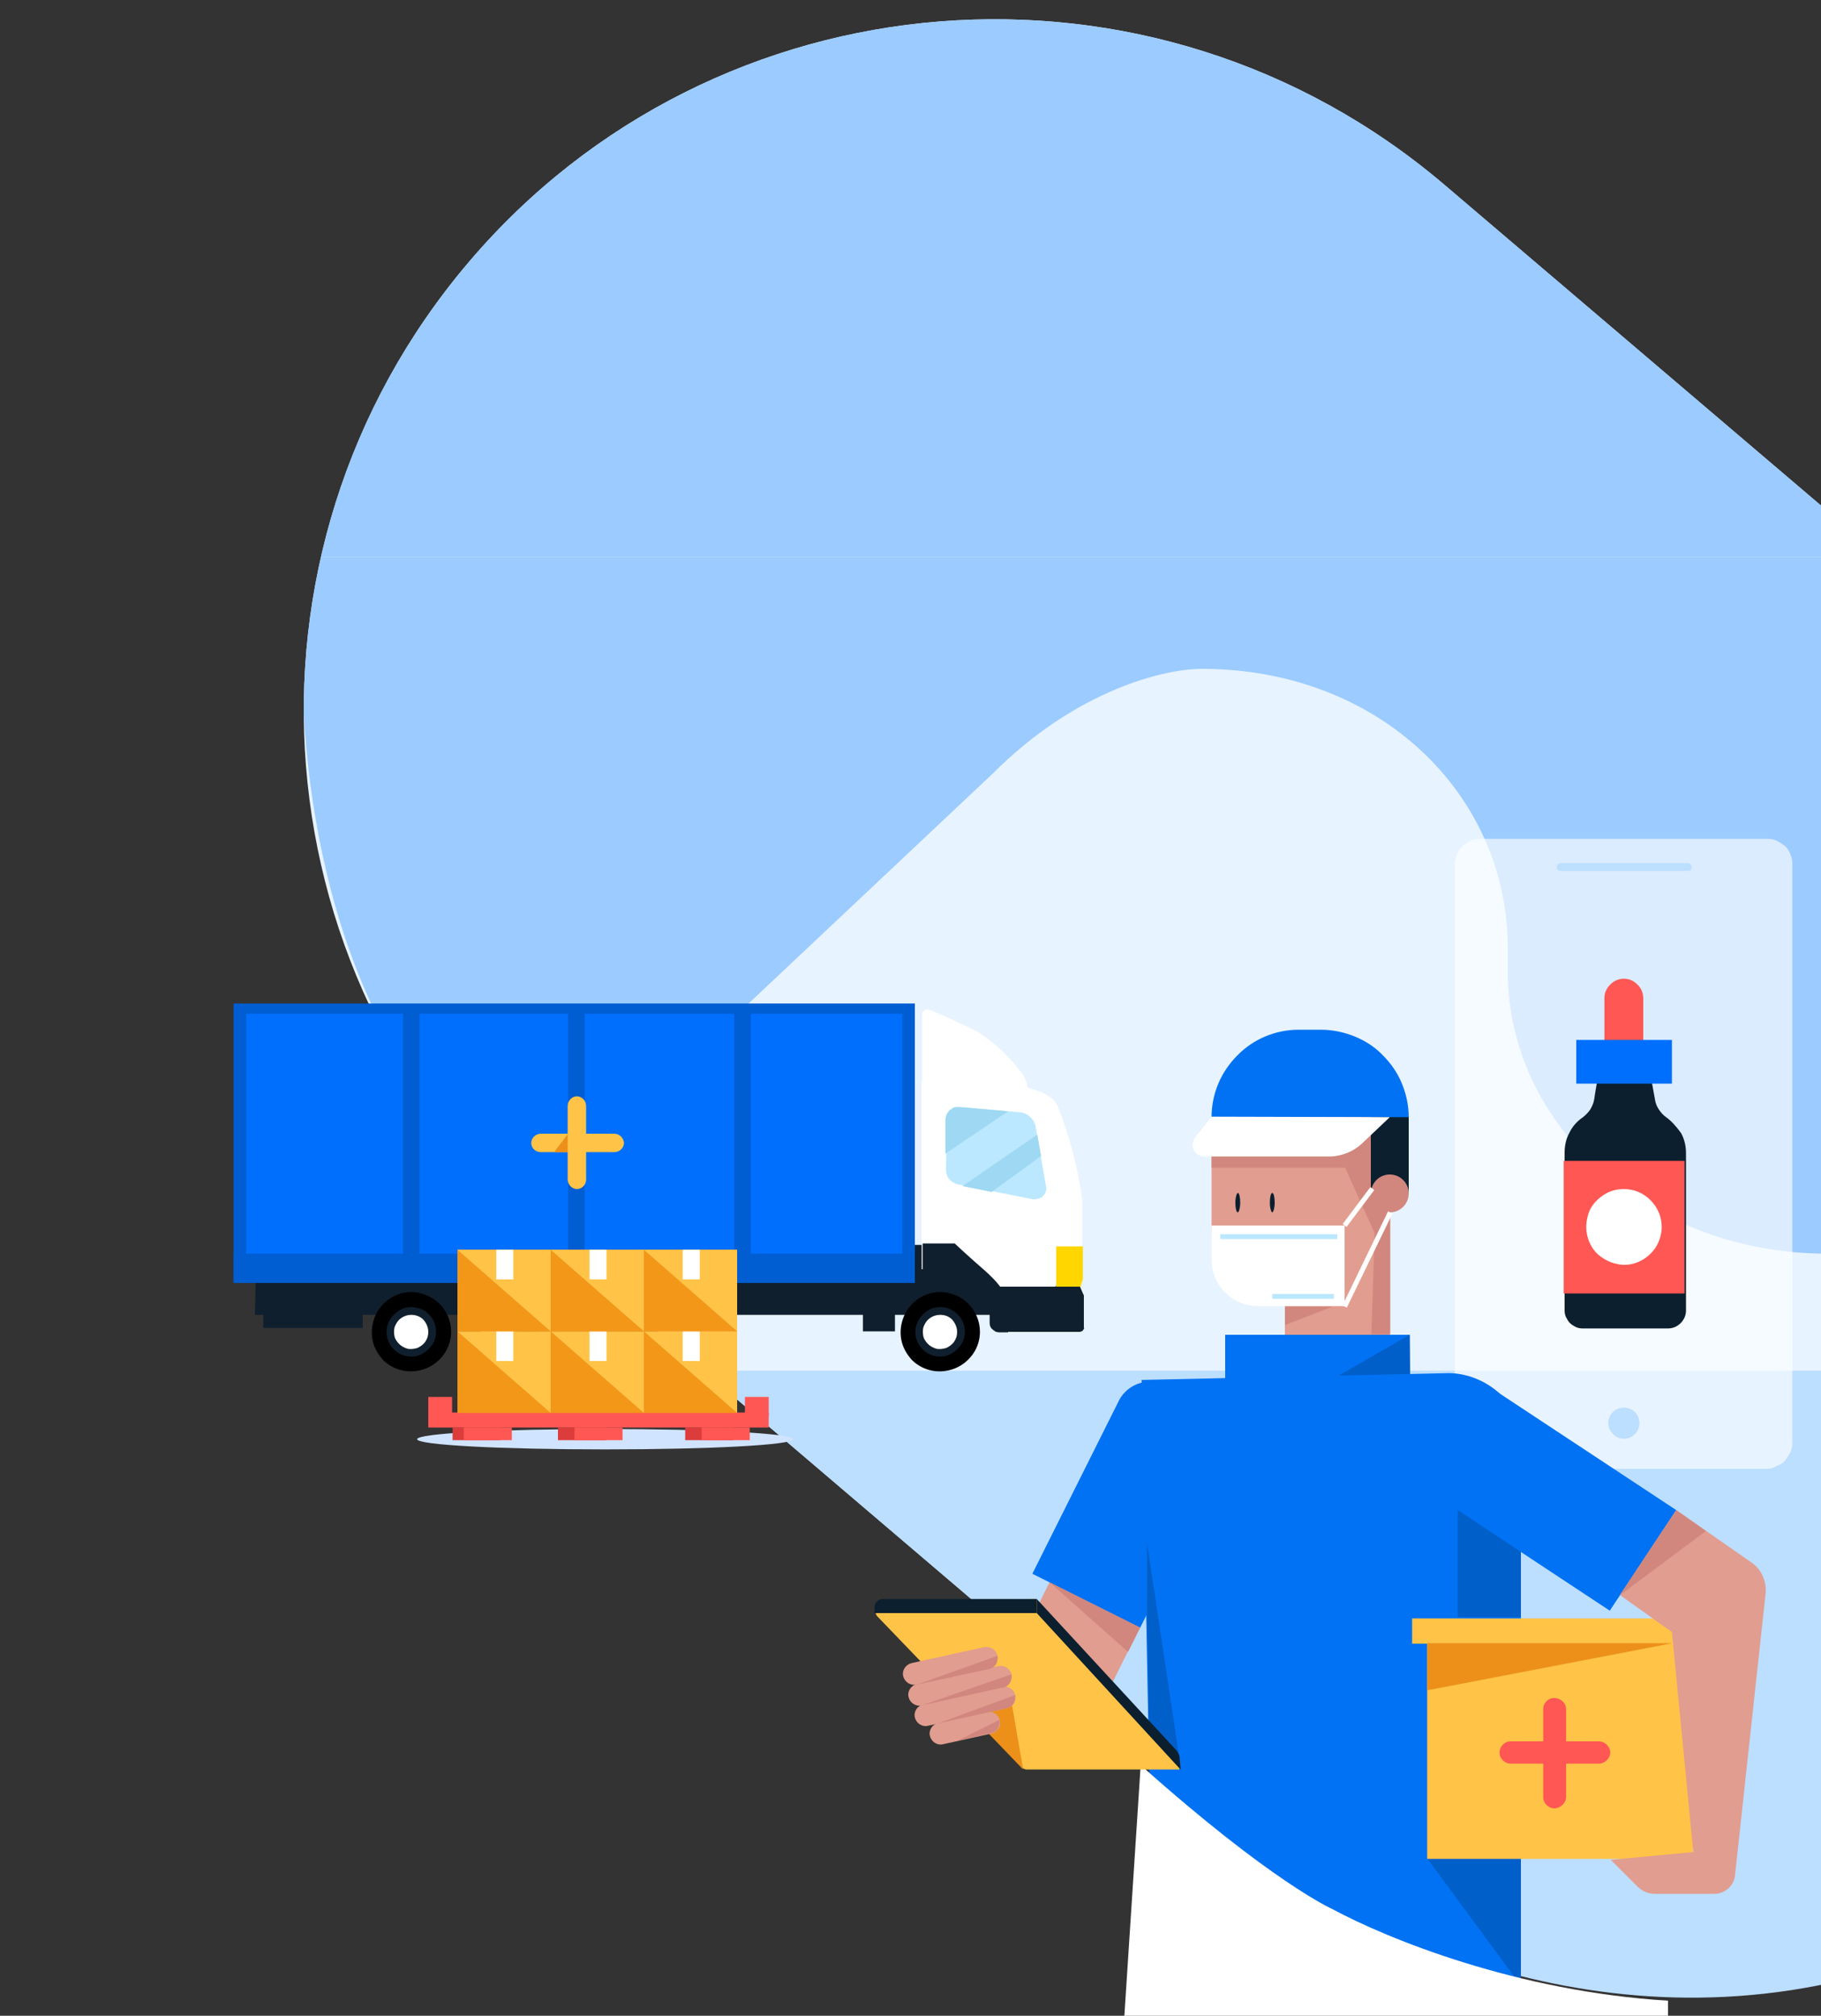
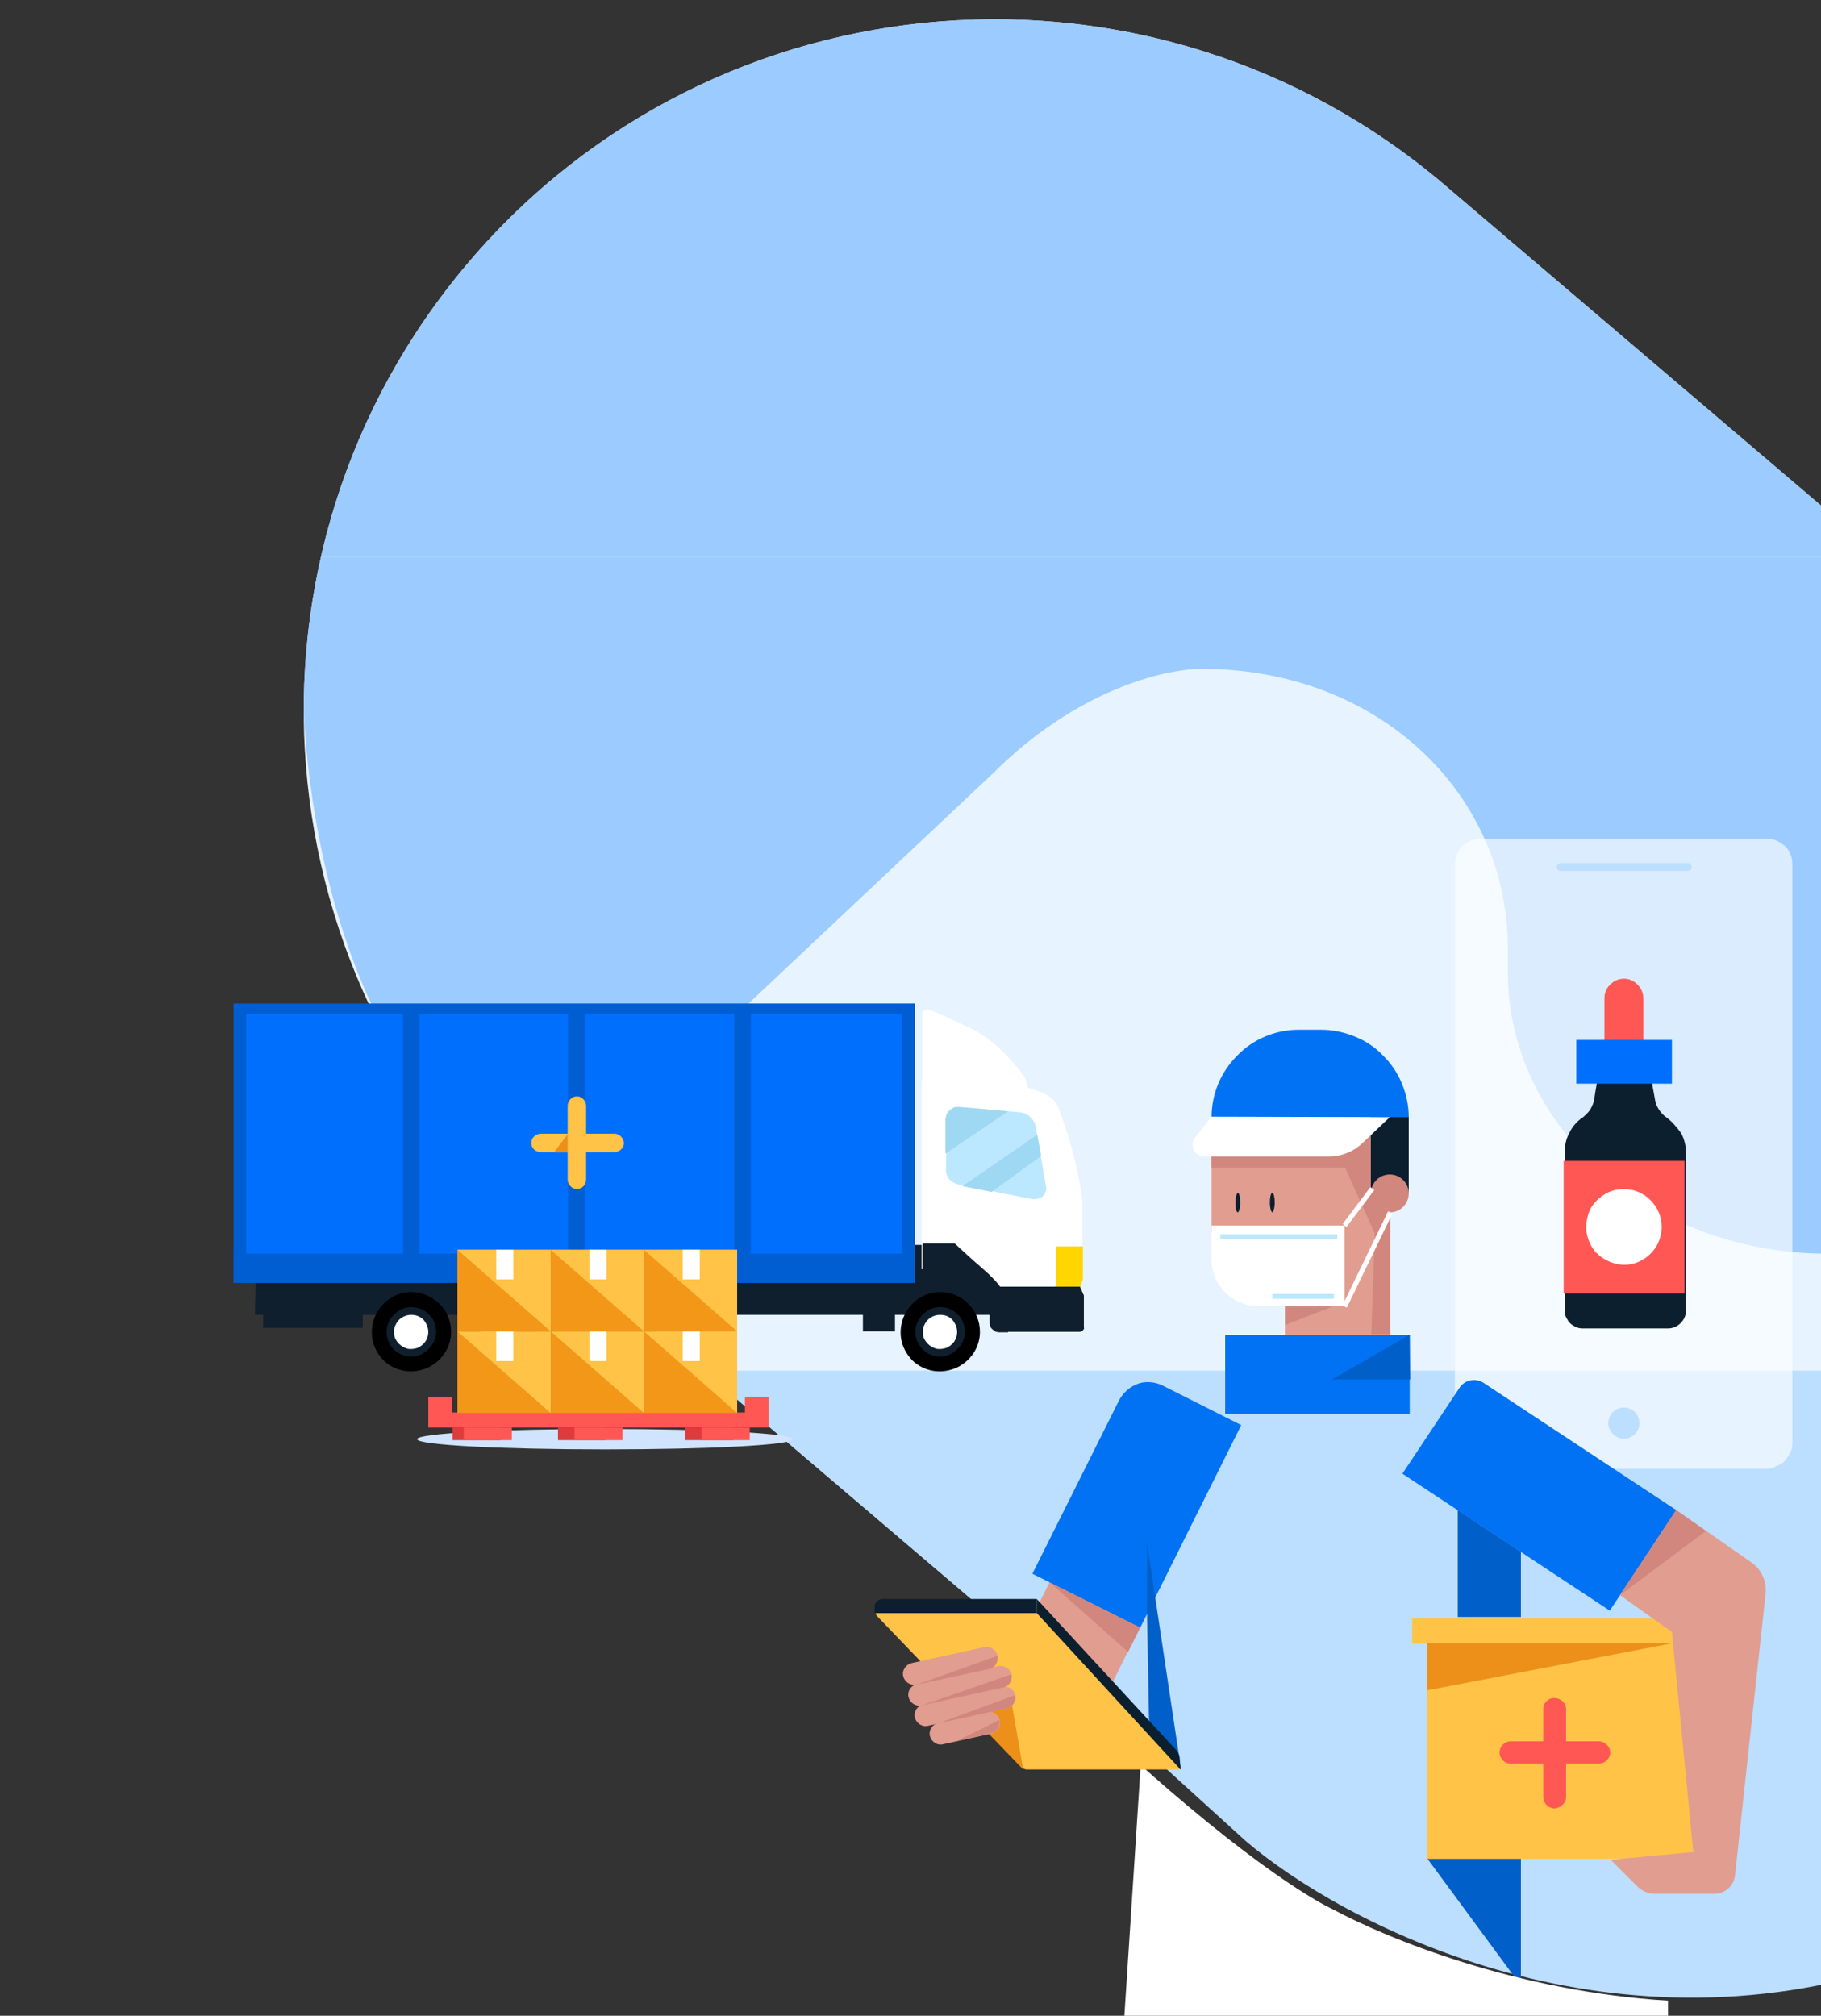
<svg xmlns="http://www.w3.org/2000/svg" enable-background="new 0 0 375 415" viewBox="0 0 375 415">
  <rect x="0" y="0" width="375" height="415" fill="#333333" stroke="none" />
  <clipPath id="a">
    <path d="m0 0h375v415h-375z" />
  </clipPath>
  <clipPath id="b">
    <path d="m457 360.9c-51 59.9-140.9 67.1-200.8 16.2l-143.5-122.3c-60-51-67.1-140.9-16.2-200.8s140.9-67 200.9-16l143.5 122.2c59.9 51 67.1 140.8 16.1 200.7z" />
  </clipPath>
  <g clip-path="url(#a)">
    <path d="m457 360.9c-51 59.9-140.9 67.1-200.8 16.2l-143.5-122.3c-60-51-67.1-140.9-16.2-200.8s140.9-67 200.9-16l143.5 122.2c59.9 51 67.1 140.8 16.1 200.7z" fill="#e7f3ff" />
    <g clip-path="url(#b)">
      <path d="m449.4 282.2h-386.6v79.8h386.6z" fill="#bcdeff" />
    </g>
    <path clip-path="url(#b)" d="m42 0h377v114.7h-377z" fill="#9bcbff" />
    <path clip-path="url(#b)" d="m153.3 207.4c-18.2 17.2-48.3 42.1-66.4 17.2-23.4-32-27.2-80.7-23.4-109.9h343.1v143.4h-30.4c-36.3 0-65.7-26-65.7-58v-4.8c0-32-26.7-57.6-63-57.6-7.7 0-25.8 4.3-43 21.5z" fill="#9bcbff" />
    <path d="m210.7 337.4h180.6v66.9c-60.8 20.3-115.2-8.5-134.8-25.3z" fill="#bcdeff" />
    <path d="m52.5 270.7h155.1v-14.4h-154.8z" fill="#101f2d" />
    <path d="m199.9 211.7c-3.8-1.8-6.7-3.1-8.4-3.8-.2-.1-.4-.1-.6-.1s-.4.1-.5.2-.3.2-.4.4-.1.4-.1.6v13.5l21.7 1.9c0-1.3-.4-2.5-1.2-3.5-1.9-2.5-6-7.1-10.5-9.2z" fill="#fff" />
    <path d="m222.9 263.3v-16.2c-.9-6.6-2.6-13.1-5.1-19.4-1.1-2.7-6.3-3.8-6.3-3.8l-21.7-1.5v38.9h4.3c2.3 0 10.8 2.7 10.8 9.5v2.9h17.3c.2 0 .5-.1.7-.3s.3-.4.3-.7v-6.3l-.9-1.7z" fill="#fff" />
    <path d="m222.4 264.9c-7-.2-14-.7-21-.7 2 1.6 3.6 3.9 3.6 7v3h17.3c.1 0 .2 0 .4-.1.1 0 .2-.1.3-.2s.1-.2.2-.3 0-.2 0-.4v-6.5z" fill="#101f2d" />
    <path d="m214.4 230.8c-.1-.8-.5-1.4-1.1-2-.6-.5-1.3-.8-2.1-.9l-14-1.1c-.5 0-1 0-1.4.2-.4.1-.9.4-1.2.7s-.6.7-.8 1.1-.3.9-.3 1.4l-.3 26s7.4 3.6 9.3 5.3c1.1 1 2.1 2.1 2.8 3.4h12.1v-17.9c0-.2 0-.4 0-.6z" fill="#fff" />
    <path d="m213.3 232.1c-.1-.8-.5-1.5-1.1-2.1s-1.3-.9-2.1-1l-11.5-1c-.5 0-.9 0-1.3.1s-.8.4-1.1.7c-.4.4-.7.8-.9 1.3s-.3 1-.3 1.5l-.2 9.2c0 .7.2 1.4.6 1.9s1.1.9 1.7 1.1l15.6 3.1h.4c.3 0 .7-.1 1-.2s.6-.3.8-.6c.2-.2.4-.6.5-.9s.1-.7 0-1c-.7-4-2.1-12.1-2.1-12.1z" fill="#bce8ff" />
    <path d="m217.4 264.9h5.1l.5-1.6v-6.7h-5.5v8.3z" fill="#ffd600" />
    <path d="m193.6 266c-1.6 0-3.2.5-4.5 1.4s-2.4 2.2-3 3.7-.8 3.1-.5 4.7 1.1 3 2.2 4.2c1.1 1.1 2.6 1.9 4.2 2.2s3.2.1 4.7-.5 2.8-1.7 3.7-3 1.4-2.9 1.4-4.5c0-2.2-.9-4.3-2.4-5.8s-3.6-2.4-5.8-2.4z" />
    <path d="m193.6 269.1c-1 0-2 .3-2.8.9s-1.5 1.3-1.9 2.3c-.4.9-.5 2-.3 2.9.2 1 .7 1.9 1.4 2.6s1.6 1.2 2.6 1.4 2 .1 2.9-.3 1.7-1.1 2.3-1.9.9-1.8.9-2.8c0-.7-.1-1.3-.4-2s-.6-1.2-1.1-1.6c-.5-.5-1.1-.9-1.6-1.1-.7-.3-1.3-.4-2-.4z" fill="#101f2d" />
    <path d="m193.6 270.7c-.7 0-1.4.2-2 .6s-1 .9-1.3 1.6c-.3.6-.3 1.3-.2 2s.5 1.3 1 1.8 1.1.8 1.8 1c.7.1 1.4 0 2-.2.6-.3 1.2-.7 1.6-1.3s.6-1.2.6-2c0-.9-.4-1.8-1-2.5-.7-.7-1.5-1-2.5-1z" fill="#fff" />
    <path d="m102.6 266c-1.6 0-3.2.5-4.5 1.4s-2.4 2.2-3 3.7-.8 3.1-.5 4.7 1.1 3 2.2 4.2c1.1 1.1 2.6 1.9 4.2 2.2s3.2.1 4.7-.5 2.8-1.7 3.7-3 1.4-2.9 1.4-4.5c0-2.2-.9-4.3-2.4-5.8-1.6-1.5-3.6-2.4-5.8-2.4z" />
    <path d="m102.6 269.1c-1 0-2 .3-2.8.9s-1.5 1.3-1.9 2.3-.5 2-.3 2.9c.2 1 .7 1.9 1.4 2.6s1.6 1.2 2.6 1.4 2 .1 2.9-.3 1.7-1.1 2.3-1.9.9-1.8.9-2.8c0-.7-.1-1.3-.4-2-.2-.6-.6-1.2-1.1-1.6-.5-.5-1-.9-1.6-1.1-.7-.2-1.3-.4-2-.4z" fill="#101f2d" />
    <path d="m102.6 270.7c-.7 0-1.4.2-2 .6s-1 .9-1.3 1.6c-.3.6-.3 1.3-.2 2s.5 1.3 1 1.8 1.1.8 1.8 1c.7.1 1.4 0 2-.2.6-.3 1.2-.7 1.6-1.3s.6-1.2.6-2c0-.9-.4-1.8-1-2.5-.7-.7-1.6-1-2.5-1z" fill="#fff" />
    <path d="m84.7 266c-1.6 0-3.2.5-4.5 1.4s-2.4 2.2-3 3.7-.8 3.1-.5 4.7 1.1 3 2.2 4.2c1.1 1.1 2.6 1.9 4.2 2.2s3.2.1 4.7-.5 2.8-1.7 3.7-3 1.4-2.9 1.4-4.5c0-2.2-.9-4.3-2.4-5.8-1.6-1.5-3.7-2.4-5.8-2.4z" />
    <path d="m84.7 269.1c-1 0-2 .3-2.8.9s-1.5 1.3-1.9 2.3-.5 2-.3 2.9c.2 1 .7 1.9 1.4 2.6s1.6 1.2 2.6 1.4 2 .1 2.9-.3 1.7-1.1 2.3-1.9.9-1.8.9-2.8c0-.7-.1-1.3-.4-2-.2-.6-.6-1.2-1.1-1.6-.5-.5-1-.9-1.6-1.1-.7-.2-1.3-.4-2-.4z" fill="#101f2d" />
    <path d="m84.7 270.7c-.7 0-1.4.2-2 .6s-1 .9-1.3 1.6c-.3.6-.3 1.3-.2 2s.5 1.3 1 1.8 1.1.8 1.8 1c.7.1 1.4 0 2-.2.6-.3 1.2-.7 1.6-1.3s.6-1.2.6-2c0-.9-.4-1.8-1-2.5-.7-.7-1.6-1-2.5-1z" fill="#fff" />
    <path d="m188.4 206.6h-140.3v57.5h140.3z" fill="#005dd2" />
    <path d="m185.8 208.7h-135.1v49.8h135.1z" fill="#006ffd" />
    <path d="m188.4 258.1h-140.3v6h140.3z" fill="#005dd2" />
    <path d="m202.6 261.4c-2.8-2.4-6-5.4-6-5.4h-6.6v6.4c0 .2 0 .3.2.4.1.1.3.2.4.2h6.4c5.7.4 6.8 6.2 6.8 6.2v3.2c0 .5.2 1 .6 1.3.3.3.9.6 1.3.6h1.9s.1-1.9 0-4.9c-.1-2.9-1.7-5.1-5-8z" fill="#101f2d" />
    <path d="m74.7 265.8h-20.5v7.6h20.5z" fill="#101f2d" />
    <path d="m184.3 266h-6.6v8.1h6.6z" fill="#101f2d" />
    <path d="m154.6 207.9h-3.4v54.3h3.4" fill="#005dd2" />
    <path d="m117 262.1h3.4v-54.2h-3.4" fill="#005dd2" />
    <path d="m83 262.1h3.4v-54.2h-3.4" fill="#005dd2" />
    <path d="m213.6 233.6-15.4 10.6 6 1.2 10.2-7.4z" fill="#9ed8f2" />
    <path d="m207.6 228.8-12.9 8.7v-6.9c0-.4.1-.7.2-1.1.1-.3.4-.6.6-.9.3-.2.6-.4.9-.6.3-.1.7-.1 1.1-.1z" fill="#9ed8f2" />
    <path d="m363.9 302.4h-58.9c-1.4 0-2.8-.6-3.8-1.5-1-1-1.6-2.3-1.6-3.7v-119.3c0-1.4.6-2.8 1.6-3.7 1-1 2.3-1.5 3.8-1.5h58.9c.7 0 1.4.1 2 .4s1.2.7 1.7 1.1.9 1.1 1.1 1.7c.3.6.4 1.3.4 2v119.1c0 .7-.1 1.4-.4 2s-.7 1.2-1.1 1.7-1.1.9-1.7 1.1c-.6.4-1.3.6-2 .6z" fill="#fff" opacity=".64" />
    <path d="m334.4 220.7c-.5 0-1.1-.1-1.5-.3-.5-.2-.9-.5-1.3-.9s-.7-.8-.9-1.3-.3-1-.3-1.5v-11.2c0-.5.1-1.1.3-1.5.2-.5.5-.9.9-1.3s.8-.7 1.3-.9 1-.3 1.5-.3 1.1.1 1.5.3c.5.2.9.5 1.3.9s.7.8.9 1.3.3 1 .3 1.5v11.2c0 1.1-.4 2.1-1.1 2.8-.8.8-1.8 1.2-2.9 1.2z" fill="#ff5753" />
    <path d="m343.1 230c-.6-.4-1.1-1-1.5-1.6s-.7-1.3-.8-2.1c-.4-2.2-.8-4.3-1.1-6.4h-10.3c-.4 2.2-.8 4.3-1.1 6.4-.1.7-.4 1.4-.8 2.1-.4.6-.9 1.1-1.5 1.6-1.2.8-2.2 1.9-2.8 3.2-.7 1.2-1 2.7-1 4.1v1.7 30.8c0 .5.1 1 .3 1.4s.5.9.8 1.2.8.6 1.2.8.9.3 1.4.3h17.6c1 0 1.9-.4 2.6-1.1s1.1-1.6 1.1-2.6v-32.4c0-1.4-.3-2.8-1-4.1-1-1.4-2-2.5-3.1-3.3z" fill="#0b1f2e" />
    <path d="m344.3 223.1h-19.7v-9h19.7z" fill="#006ffd" />
    <path d="m346.9 266.3h-24.9v-27.3h24.9z" fill="#ff5753" />
    <path d="m342.2 252.6c0 1.5-.5 3.1-1.3 4.3-.9 1.3-2.1 2.3-3.5 2.9s-3 .8-4.5.4c-1.5-.3-2.9-1.1-4-2.1-1.1-1.1-1.8-2.5-2.1-4s-.1-3.1.4-4.5 1.6-2.6 2.9-3.5 2.8-1.3 4.3-1.3c2.1 0 4 .8 5.5 2.3s2.3 3.5 2.3 5.5z" fill="#fff" />
    <path d="m347.6 177.7h-26.2c-.4 0-.8.3-.8.8s.3.8.8.8h26.2c.4 0 .8-.3.8-.8-.1-.5-.4-.8-.8-.8z" fill="#bcdeff" />
    <path d="m334.4 296.2c1.8 0 3.2-1.4 3.2-3.2s-1.4-3.2-3.2-3.2-3.2 1.4-3.2 3.2c0 1.7 1.5 3.2 3.2 3.2z" fill="#bcdeff" />
    <path d="m269.7 218.7h-3.7c-9.1 0-16.5 7.4-16.5 16.5v17.2c0 9.1 7.4 16.5 16.5 16.5h3.7c9.1 0 16.5-7.4 16.5-16.5v-17.2c0-9.1-7.4-16.5-16.5-16.5z" fill="#e19d8f" />
    <path d="m286.2 247.7h-21.6v34.2h21.6z" fill="#e19d8f" />
-     <path d="m290.3 274.8h-38v16.3h38z" fill="#0172f3" />
+     <path d="m290.3 274.8h-38v16.3h38" fill="#0172f3" />
    <path d="m249.5 233.2v7.2h27.5l6.1 13.5-.7 20.8h3.9v-31h-4v-13.9z" fill="#d1877d" />
    <path d="m290.1 229.9h-7.8v15.7h7.8z" fill="#0b1f2e" />
    <path d="m286.2 249.6c2.2 0 3.9-1.8 3.9-3.9 0-2.2-1.8-3.9-3.9-3.9-2.2 0-3.9 1.8-3.9 3.9s1.7 3.9 3.9 3.9z" fill="#d1877d" />
    <path d="m267.4 212h4.7c2.3 0 4.7.5 6.9 1.4s4.2 2.2 5.8 3.9c1.7 1.7 3 3.6 3.9 5.8s1.4 4.5 1.4 6.9h-40.6c0-4.8 1.9-9.3 5.3-12.7 3.3-3.4 7.9-5.3 12.6-5.3z" fill="#0172f3" />
    <path d="m249.5 229.9-3.4 4.3c-.3.3-.4.8-.5 1.2 0 .4 0 .9.2 1.3s.5.8.9 1 .8.4 1.3.4h25.7c2.5 0 5-1 6.8-2.7l5.7-5.4z" fill="#fff" />
    <path d="m254.9 249.6c.2 0 .5-.9.5-2s-.2-2-.5-2c-.2 0-.5.9-.5 2s.2 2 .5 2z" fill="#0b1f2e" />
    <path d="m262 249.6c.2 0 .5-.9.5-2s-.2-2-.5-2-.5.9-.5 2 .3 2 .5 2z" fill="#0b1f2e" />
    <path d="m264.6 269h9.8l-9.8 3.8z" fill="#d1877d" />
    <path d="m252.3 284h22l16-9.2.1 9.2z" fill="#015fca" />
-     <path d="m313.2 408.8h-75.7l-2.4-124.7 63.2-1.4c7.4 0 14.9 6 14.9 13.4z" fill="#0172f3" />
    <path d="m313.2 408.8-19.3-26.2h19.3z" fill="#015fca" />
    <path d="m343.5 444.6v-32.7c-31.1-1.9-57.7-12.7-69.2-18.9 0 0-12.4-5.5-39.4-29.6l-4.7 72.2z" fill="#fff" />
    <path d="m288.8 303.4 11.7-17.6c.5-.8 1.3-1.4 2.3-1.6s1.9 0 2.7.5l39.7 26.2-13.7 20.7z" fill="#0172f3" />
    <path d="m240.8 322.9-18.6-9.3-17.8 35.7 18.6 9.3z" fill="#e19d8f" />
    <path d="m348.6 338.4h-54.7v44.3h54.7z" fill="#ffc347" />
    <path d="m347.7 333.2h-56.9v5.2h57z" fill="#ffc347" />
    <path d="m293.9 348v-9.7h50.5z" fill="#ec9019" />
    <path d="m239.3 285.2 16.3 8.2-20.8 41.7-22.2-11.1 17.9-35.8c.8-1.5 2.2-2.7 3.8-3.3s3.5-.4 5 .3z" fill="#0172f3" />
    <path d="m333.6 328.4 11.6-17.5 15.5 10.8c1 .7 1.8 1.6 2.3 2.8.5 1.1.7 2.3.6 3.5l-6.3 58c-.1 1.1-.6 2.1-1.4 2.8s-1.8 1.1-2.9 1.1h-12.2c-1.3 0-2.5-.5-3.5-1.4l-5.6-5.6 17-1.6-4.4-45.3z" fill="#e19d8f" />
    <path d="m333.6 328.4 11.6-17.5 6.1 4.3z" fill="#d1877d" />
    <path d="m232.3 340.1-16.1-14.3 18.6 9.3z" fill="#d1877d" />
    <path d="m236.2 332.3v-14.7l7 46.6-6.4-.4z" fill="#015fca" />
    <path d="m313.2 319.5-13-8.6v22h13z" fill="#015fca" />
    <path d="m181.5 330.8 31.2-1.6c.2 0 .3 0 .5.1.1 0 .3.1.4.3l28.8 31.3c.7.8.3 1.1.5 3.4h-31.4c-.1 0-.3 0-.5-.1-.1 0-.3-.1-.4-.3l-30-31.2c-.1-.1-.2-.4-.3-.6 0-.2 0-.4 0-.7.1-.2.2-.4.4-.5.4 0 .6-.1.8-.1z" fill="#ffc347" />
    <path d="m210.7 364.3-2.6-15-9.9 2z" fill="#ec9019" />
    <g fill="#e19d8f">
      <path d="m202.7 339.1-15 3.3c-1.2.3-2 1.5-1.7 2.7s1.5 2 2.7 1.7l15-3.3c1.2-.3 2-1.5 1.7-2.7s-1.5-1.9-2.7-1.7z" />
      <path d="m206.4 347.3-16.3 3.6c-1.2.3-2 1.5-1.7 2.7s1.5 2 2.7 1.7l16.3-3.6c1.2-.3 2-1.5 1.7-2.7s-1.5-2-2.7-1.7z" />
      <path d="m203.2 352.5-10 2.2c-1.2.3-2 1.5-1.7 2.7s1.5 2 2.7 1.7l10-2.2c1.2-.3 2-1.5 1.7-2.7-.3-1.3-1.5-2-2.7-1.7z" />
      <path d="m205.6 343-16.8 3.7c-1.2.3-2 1.5-1.7 2.7s1.5 2 2.7 1.7l16.8-3.7c1.2-.3 2-1.5 1.7-2.7s-1.5-1.9-2.7-1.7z" />
    </g>
    <path d="m205.4 340.9s.4 2.2-1.7 2.7l-14.8 3.2z" fill="#d1877d" />
    <path d="m189.8 351.1 16.8-3.7s1.8-.1 1.7-2.7z" fill="#d1877d" />
    <path d="m193.2 354.8 14.1-3.1s1.9-.3 1.7-2.7z" fill="#d1877d" />
    <path d="m197.1 358.4 7-1.6c.6-.1 1.1-.5 1.4-1s.4-1.1.3-1.7z" fill="#d1877d" />
    <path d="m181.7 329.2h31.8v2.9h-33.4v-1.3c0-.4.2-.9.5-1.1.3-.3.7-.5 1.1-.5z" fill="#0b1f2e" />
    <path d="m243.1 364.3-29.6-32.2v-2.9l28.8 31.2c.3.4.5.8.6 1.3z" fill="#0b1f2e" />
    <path d="m329.2 358.5h-18.1c-1.3 0-2.3 1.1-2.3 2.3 0 1.3 1.1 2.3 2.3 2.3h18.1c1.3 0 2.4-1.1 2.4-2.3s-1.1-2.3-2.4-2.3z" fill="#ff5753" />
    <path d="m317.8 351.8v18.2c0 1.3 1.1 2.3 2.3 2.3s2.4-1.1 2.4-2.3v-18.1c0-1.3-1.1-2.3-2.4-2.3-1.2-.1-2.3 1-2.3 2.2z" fill="#ff5753" />
    <path d="m249.5 252.3h27.4v16.6h-17.9c-2.5 0-4.9-1-6.7-2.8s-2.8-4.2-2.8-6.7z" fill="#fff" />
    <path d="m276.9 252.3 5.7-7.6" fill="none" stroke="#fff" stroke-miterlimit="10" />
    <path d="m276.9 269 9.4-19.4" fill="none" stroke="#fff" stroke-miterlimit="10" />
    <path d="m251.3 254.6h24.1" fill="none" stroke="#bce8ff" stroke-miterlimit="10" />
    <path d="m262 266.9h12.7" fill="none" stroke="#bce8ff" stroke-miterlimit="10" />
    <path d="m126.5 233.4h-15.1c-1.1 0-2 .9-2 1.9 0 1.1.9 1.9 2 1.9h15.1c1.1 0 2-.9 2-1.9-.1-1.1-1-1.9-2-1.9z" fill="#ffc347" />
    <path d="m117 233.4-2.9 3.8h3.8z" fill="#ec9019" />
    <path d="m116.9 227.7v15.1c0 1.1.9 2 1.9 2 1.1 0 1.9-.9 1.9-2v-15.1c0-1.1-.9-2-1.9-2-1 0-1.9.9-1.9 2z" fill="#ffc347" />
  </g>
  <path d="m124.6 298.4c21.4 0 38.7-.9 38.7-2.1s-17.3-2.1-38.7-2.1-38.7.9-38.7 2.1 17.3 2.1 38.7 2.1z" fill="#d1e4ff" />
  <path d="m141.1 296.5h9.9v-2.6h-9.9z" fill="#dd3c3c" />
  <path d="m114.9 296.5h9.9v-2.6h-9.9z" fill="#dd3c3c" />
  <path d="m93.2 296.5h9.9v-2.6h-9.9z" fill="#dd3c3c" />
  <g fill="#ff5753">
    <path d="m88.2 293.9h70.1v-3.1h-70.1z" />
    <path d="m153.4 291.6h4.9v-4h-4.9z" />
    <path d="m88.2 291.6h4.9v-4h-4.9z" />
    <path d="m144.5 296.5h9.9v-2.6h-9.9z" />
    <path d="m95.5 296.5h9.9v-2.6h-9.9z" />
    <path d="m118.3 296.5h9.9v-2.6h-9.9z" />
  </g>
  <path d="m151.8 274.1h-19.2v16.8h19.2z" fill="#f39719" />
  <path d="m132.6 274.1 19.2 16.8v-16.8z" fill="#ffc347" />
  <path d="m140.6 280.2h3.5v-6.1h-3.5z" fill="#fff" />
  <path d="m132.6 274.1h-19.2v16.8h19.2z" fill="#f39719" />
  <path d="m113.4 274.1 19.2 16.8v-16.8z" fill="#ffc347" />
  <path d="m121.4 280.2h3.5v-6.1h-3.5z" fill="#fff" />
  <path d="m113.4 274.1h-19.2v16.8h19.2z" fill="#f39719" />
  <path d="m94.2 274.1 19.2 16.8v-16.8z" fill="#ffc347" />
  <path d="m102.2 280.2h3.5v-6.1h-3.5z" fill="#fff" />
  <path d="m151.8 257.3h-19.2v16.8h19.2z" fill="#f39719" />
  <path d="m132.6 257.3 19.2 16.8v-16.8z" fill="#ffc347" />
  <path d="m140.6 263.4h3.5v-6.1h-3.5z" fill="#fff" />
  <path d="m132.6 257.3h-19.2v16.8h19.2z" fill="#f39719" />
  <path d="m113.4 257.3 19.2 16.8v-16.8z" fill="#ffc347" />
  <path d="m121.4 263.4h3.5v-6.1h-3.5z" fill="#fff" />
  <path d="m113.4 257.3h-19.2v16.8h19.2z" fill="#f39719" />
  <path d="m94.2 257.3 19.2 16.8v-16.8z" fill="#ffc347" />
  <path d="m102.2 263.4h3.5v-6.1h-3.5z" fill="#fff" />
</svg>